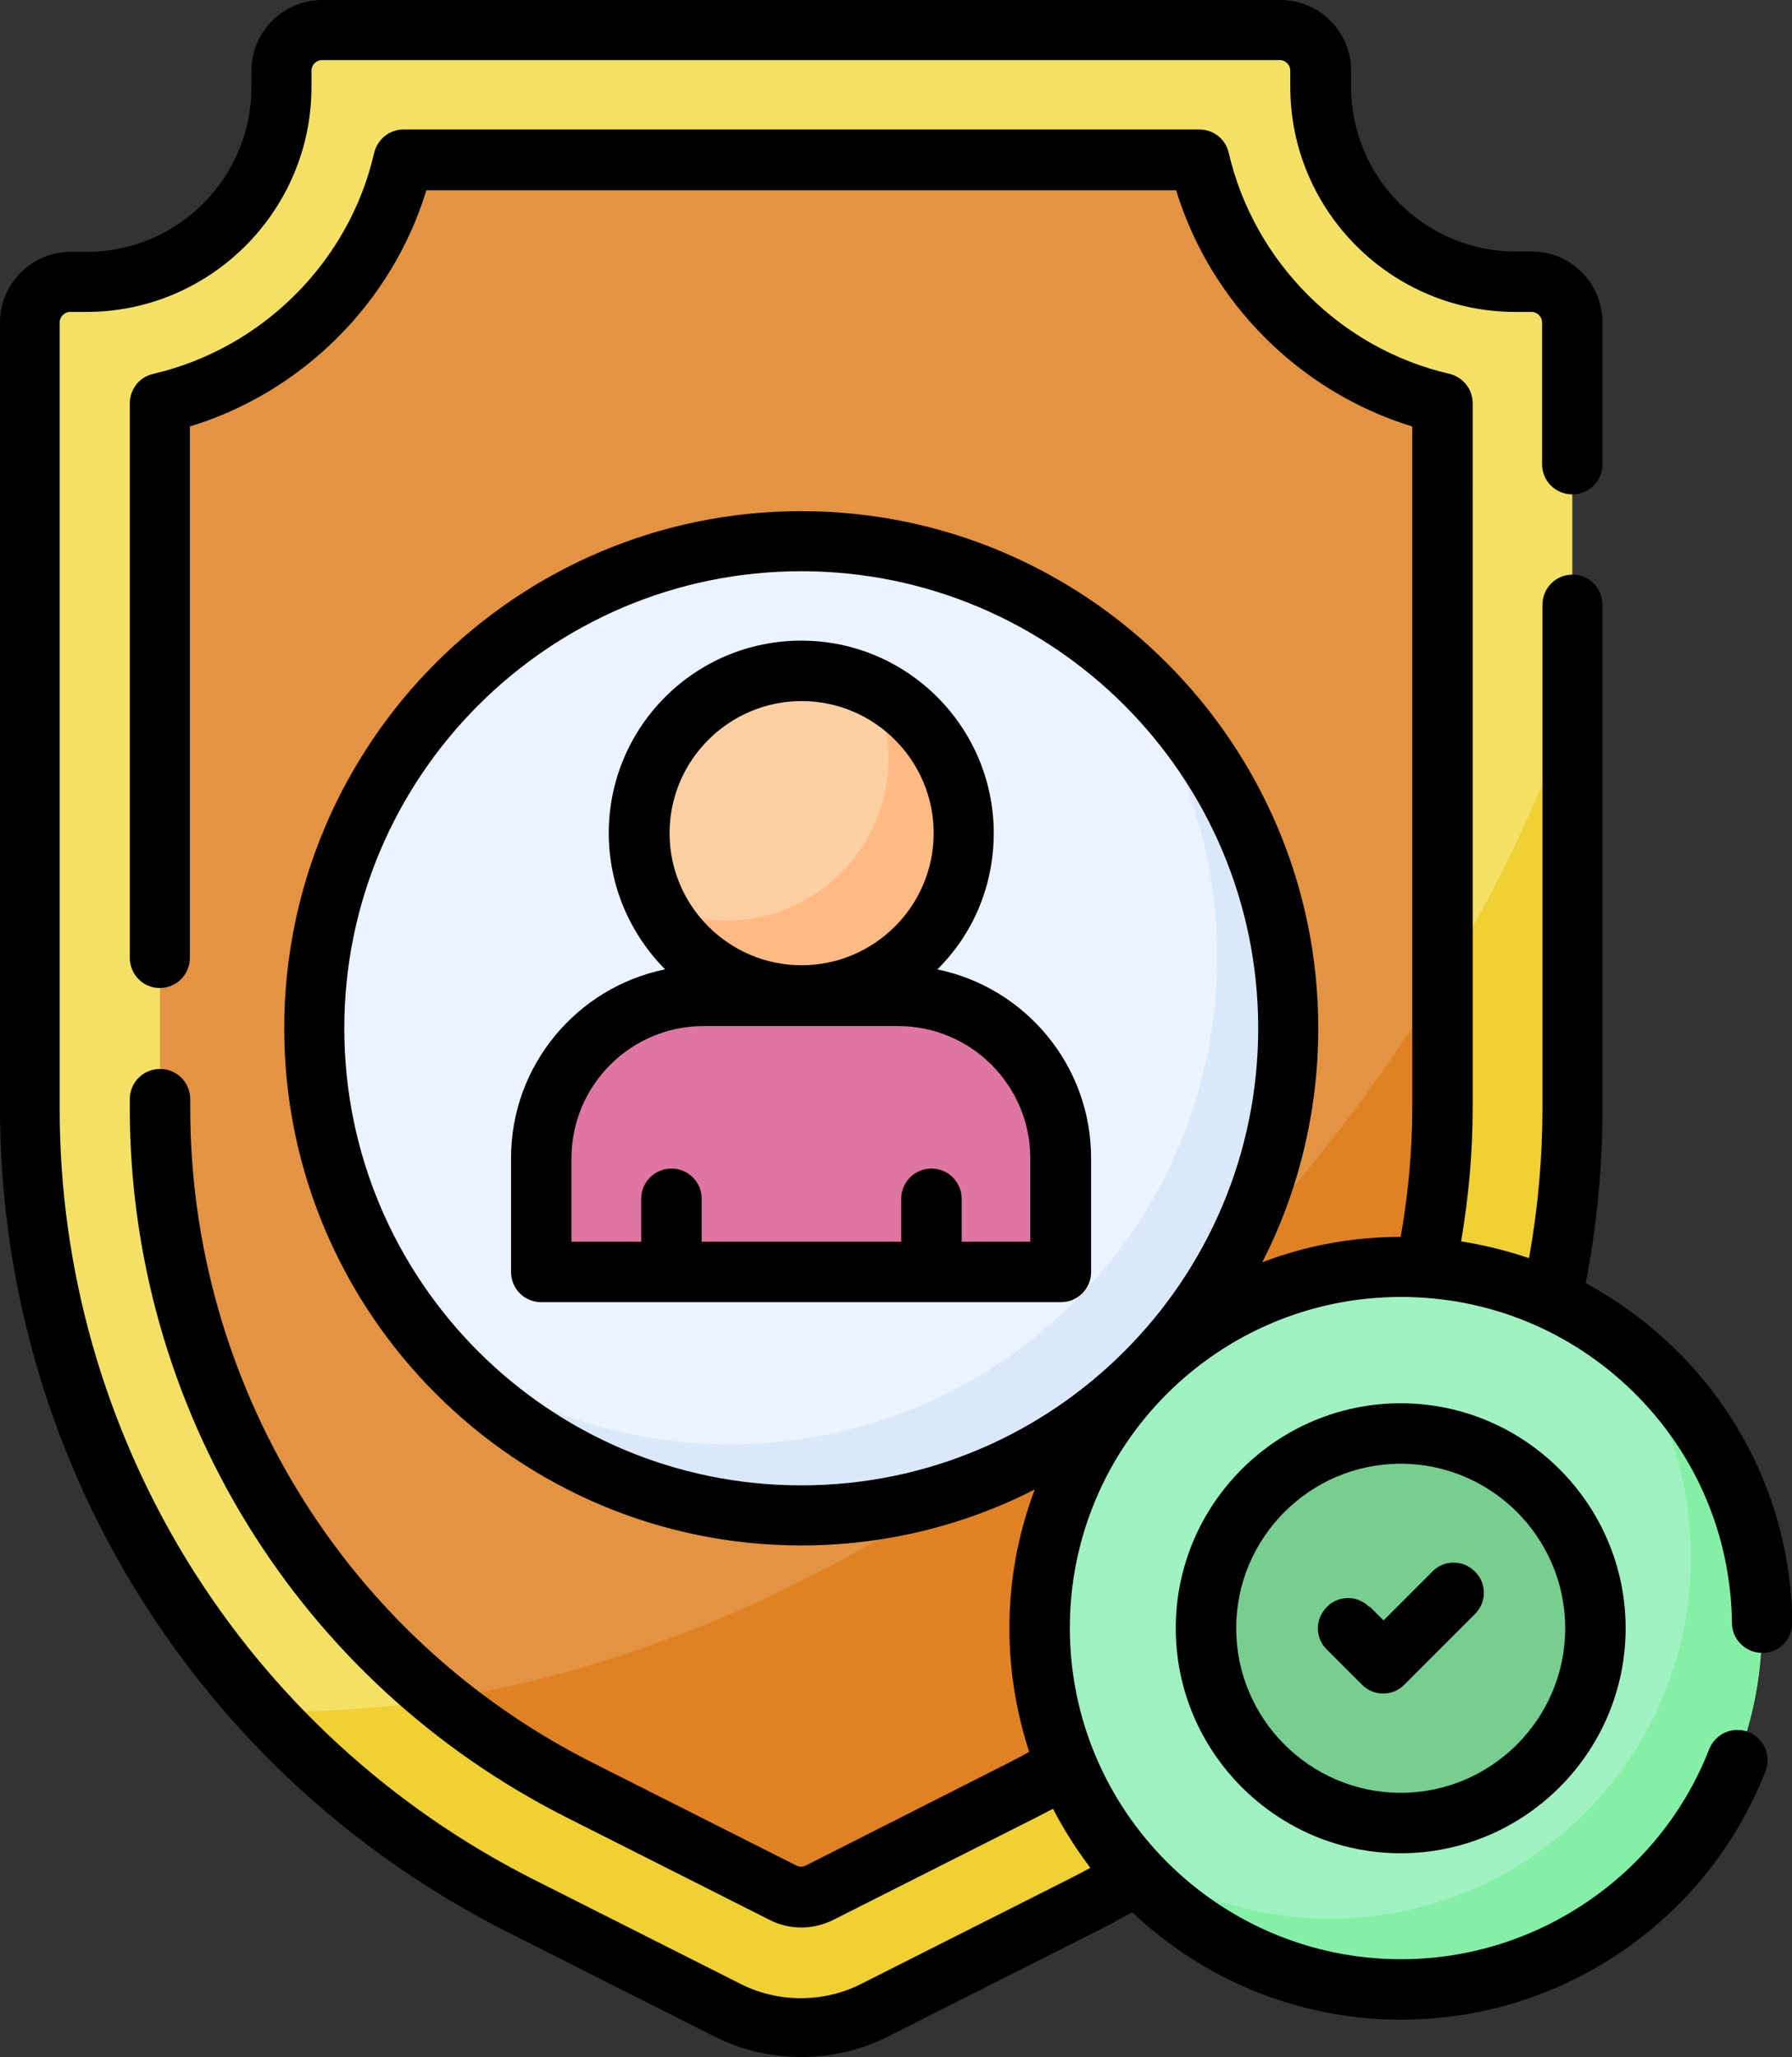
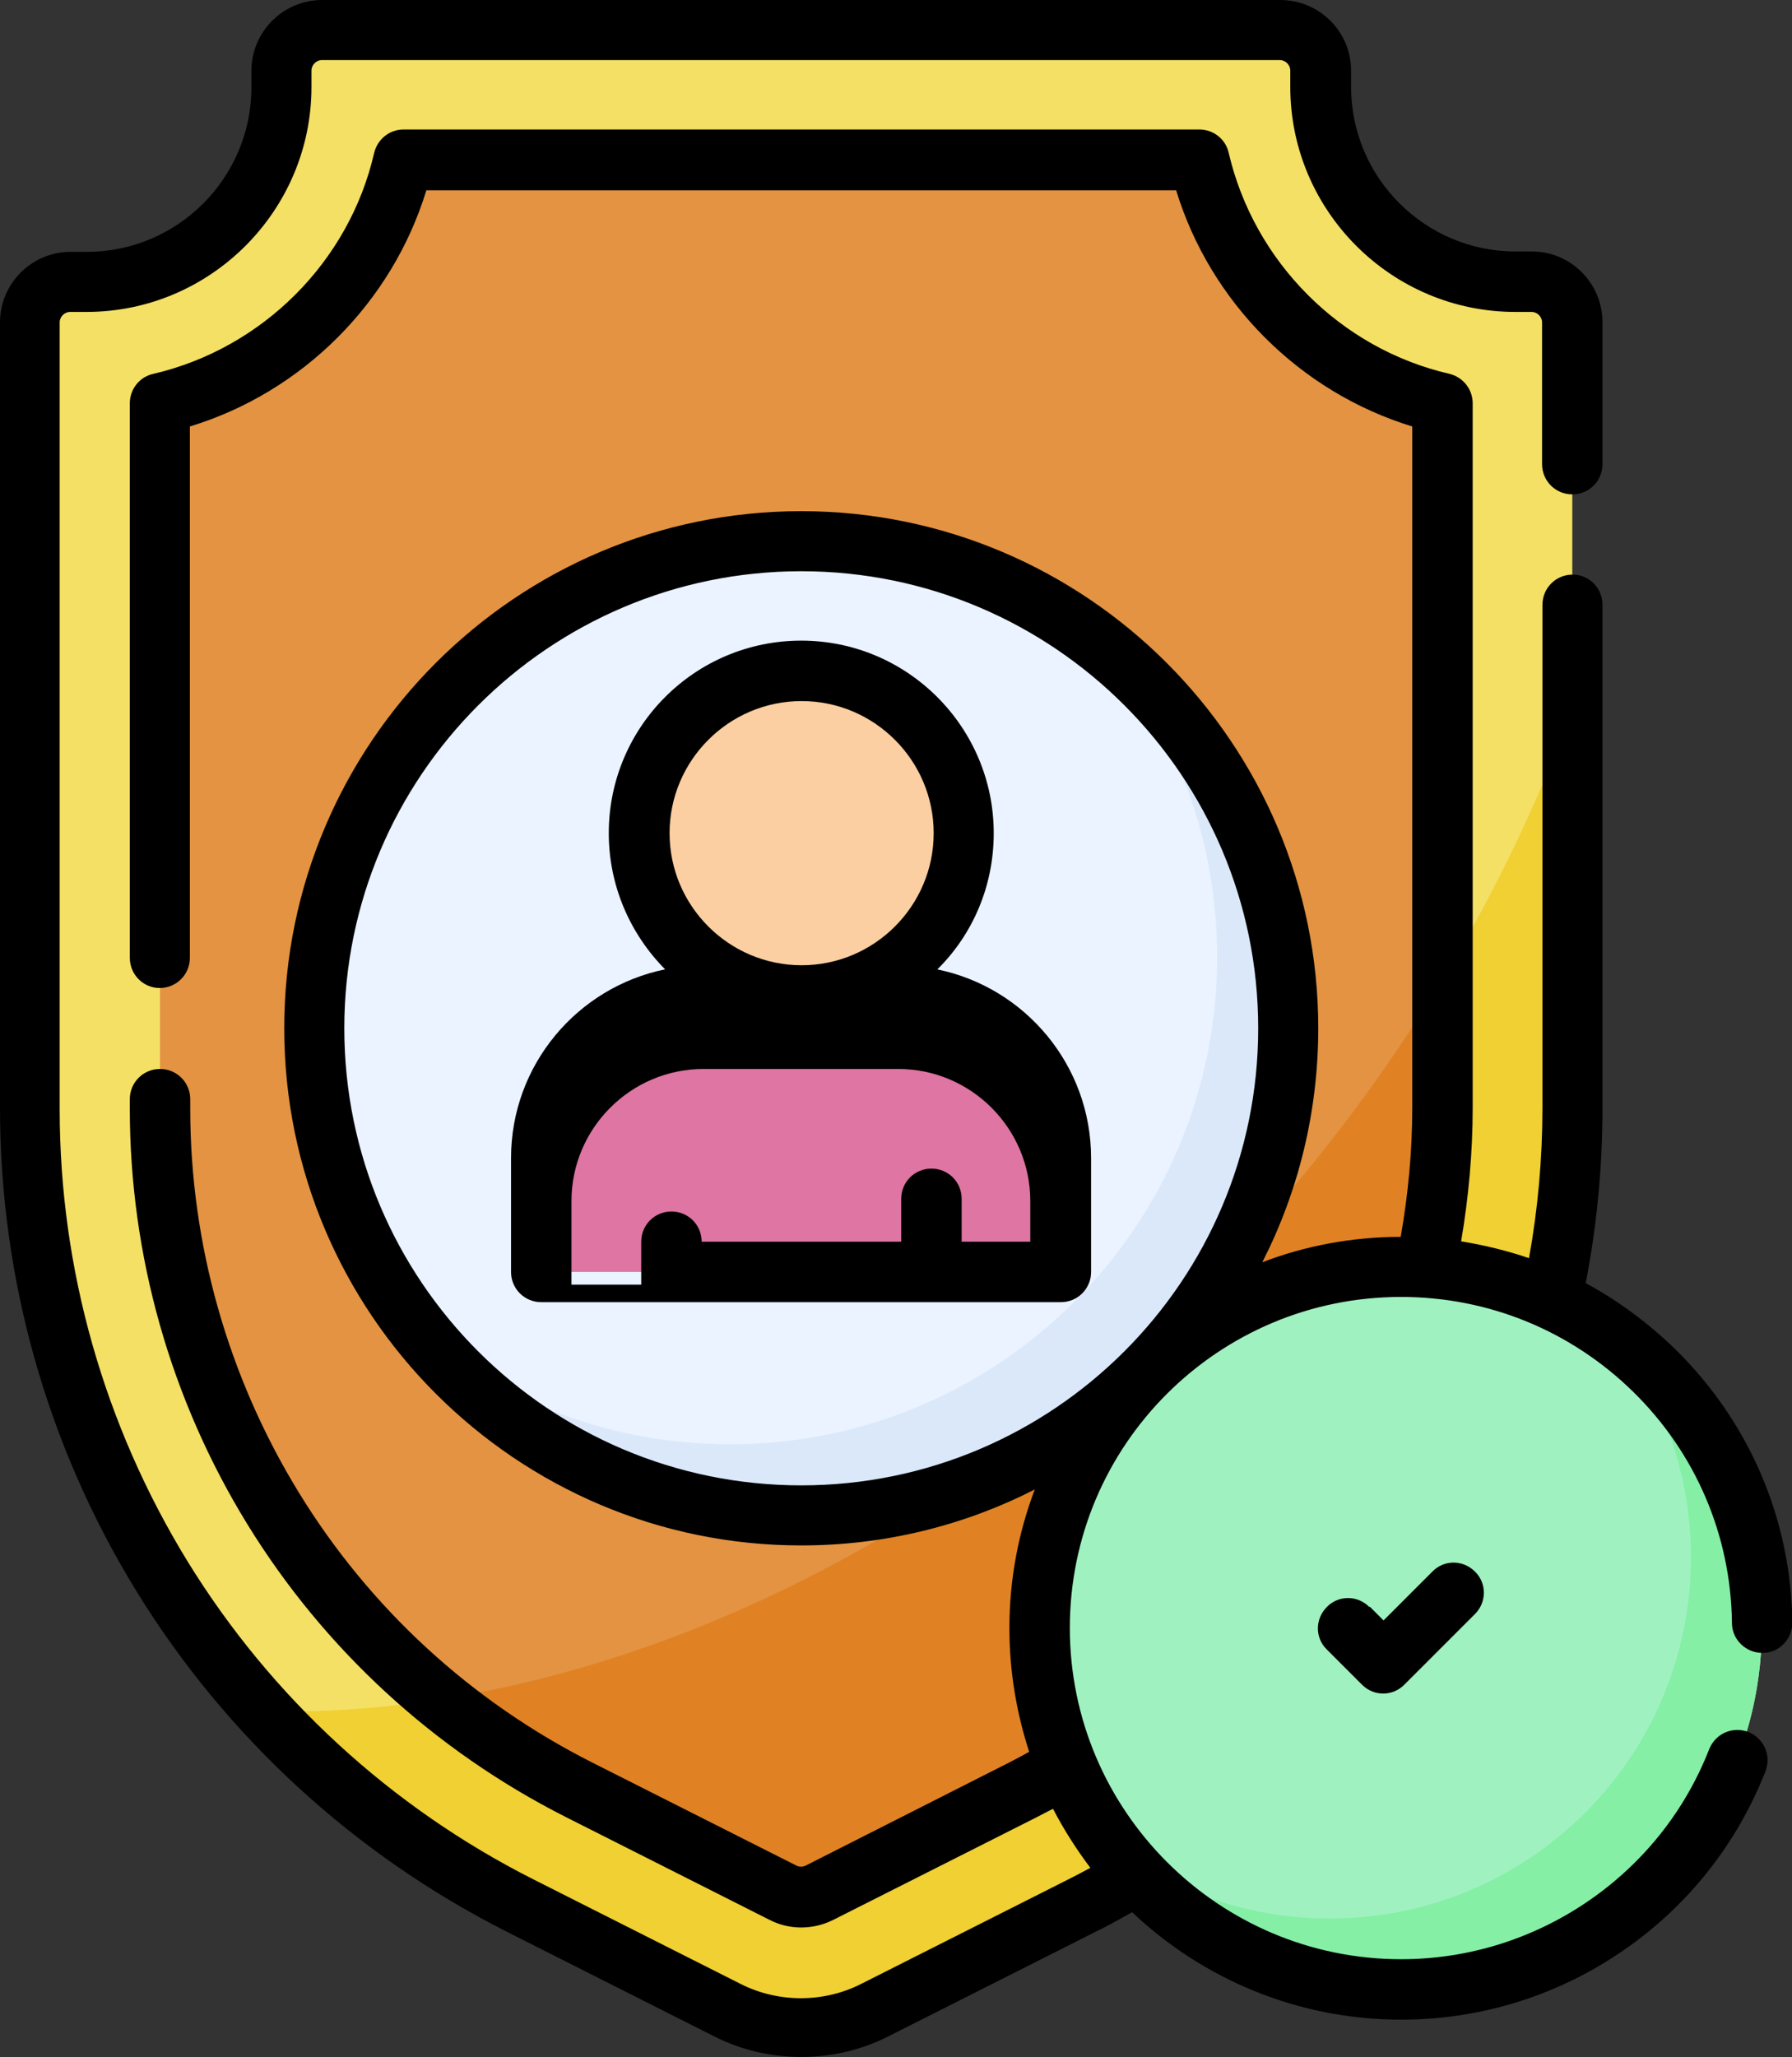
<svg xmlns="http://www.w3.org/2000/svg" id="Layer_2" data-name="Layer 2" viewBox="0 0 48.04 55.14">
  <rect x="0" y="0" width="48.04" height="55.14" fill="#333333" stroke="none" />
  <defs>
    <style>
      .cls-1 {
        fill: #eaf3ff;
      }

      .cls-2 {
        fill: #f4e065;
      }

      .cls-3 {
        fill: #ffba83;
      }

      .cls-4 {
        fill: #f0d032;
      }

      .cls-5 {
        fill: #fbcfa1;
      }

      .cls-6 {
        fill: #9ff2c0;
      }

      .cls-7 {
        fill: #e08223;
      }

      .cls-8 {
        fill: #dae8fa;
      }

      .cls-9 {
        fill: #e39342;
      }

      .cls-10 {
        fill: #de75a2;
      }

      .cls-11 {
        fill: #85efa6;
      }

      .cls-12 {
        fill: #77ce8f;
      }
    </style>
  </defs>
  <g id="Advantages">
    <g>
      <path class="cls-2" d="M23.44,53.87l5.57-2.81c8.06-4.07,13.14-12.33,13.14-21.36V8.64c0-.6-.48-1.09-1.08-1.09h-.44c-2.88,0-5.22-2.34-5.22-5.22v-.44c0-.6-.49-1.09-1.09-1.09H8.64c-.6,0-1.09,.49-1.09,1.09v.44c0,2.88-2.34,5.22-5.22,5.22h-.44c-.6,0-1.09,.49-1.09,1.09V29.69c0,9.03,5.08,17.29,13.14,21.36l5.57,2.81c1.23,.62,2.69,.62,3.93,0h0Z" />
      <path class="cls-4" d="M34.72,31.76c-7.78,9.29-18.31,14.3-27.61,14.11,1.92,2.09,4.22,3.86,6.84,5.18l5.57,2.81c1.23,.62,2.69,.62,3.92,0l5.57-2.81c8.06-4.07,13.14-12.33,13.14-21.36v-10.7c-1.59,4.4-4.08,8.77-7.43,12.77Z" />
      <path class="cls-9" d="M15.52,47.95c-3.38-1.71-6.21-4.31-8.2-7.54s-3.03-6.93-3.03-10.72V10.81c3.23-.75,5.78-3.29,6.53-6.52h21.33c.75,3.23,3.29,5.78,6.52,6.52V29.69c0,3.79-1.05,7.49-3.04,10.72s-4.82,5.83-8.2,7.54l-5.47,2.76c-.31,.16-.67,.16-.98,0l-5.47-2.76Z" />
      <path class="cls-7" d="M34.72,31.76c-6.49,7.75-14.89,12.52-22.9,13.78,1.14,.93,2.38,1.74,3.7,2.41l5.47,2.76c.31,.16,.67,.16,.98,0l5.47-2.76c3.38-1.71,6.21-4.31,8.2-7.54,1.98-3.22,3.03-6.93,3.03-10.72v-3.45c-1.14,1.89-2.46,3.74-3.95,5.52h0Z" />
      <g>
        <circle class="cls-1" cx="21.48" cy="27.56" r="13.06" />
        <path class="cls-8" d="M29.71,17.42c1.83,2.25,2.92,5.11,2.92,8.23,0,7.21-5.84,13.06-13.06,13.06-3.12,0-5.98-1.1-8.23-2.92,2.39,2.94,6.04,4.83,10.13,4.83,7.21,0,13.06-5.84,13.06-13.06,0-4.09-1.88-7.74-4.83-10.13Z" />
        <g>
          <circle class="cls-5" cx="21.48" cy="22.34" r="4.35" />
-           <path class="cls-3" d="M23.38,18.42c.28,.57,.44,1.22,.44,1.9,0,2.4-1.95,4.35-4.35,4.35-.68,0-1.33-.16-1.9-.44,.71,1.45,2.2,2.45,3.91,2.45,2.4,0,4.35-1.95,4.35-4.35,0-1.72-1-3.21-2.45-3.91h0Z" />
          <path class="cls-10" d="M28.45,34.09H14.52v-3.05c0-2.4,1.95-4.35,4.35-4.35h5.22c2.4,0,4.35,1.95,4.35,4.35v3.05Z" />
        </g>
      </g>
      <g>
        <g>
          <circle class="cls-6" cx="37.55" cy="43.64" r="9.68" />
          <path class="cls-11" d="M43.38,35.91c1.22,1.62,1.95,3.64,1.95,5.83,0,5.35-4.34,9.68-9.68,9.68-2.19,0-4.21-.73-5.83-1.95,1.77,2.34,4.57,3.85,7.73,3.85,5.35,0,9.68-4.34,9.68-9.68,0-3.16-1.51-5.96-3.85-7.73Z" />
        </g>
-         <circle class="cls-12" cx="37.55" cy="43.64" r="5.22" />
      </g>
      <g>
-         <path d="M25.13,25.98c.94-.93,1.51-2.22,1.51-3.65,0-2.84-2.31-5.16-5.16-5.16s-5.16,2.31-5.16,5.16c0,1.42,.58,2.71,1.51,3.65-2.35,.48-4.13,2.56-4.13,5.06v3.05c0,.45,.36,.81,.81,.81h13.93c.45,0,.81-.36,.81-.81v-3.05c0-2.49-1.77-4.58-4.13-5.06h0Zm-3.64-7.19c1.95,0,3.54,1.59,3.54,3.54s-1.59,3.54-3.54,3.54-3.54-1.59-3.54-3.54,1.59-3.54,3.54-3.54h0Zm6.16,14.49h-1.87v-1.15c0-.45-.36-.81-.81-.81s-.81,.36-.81,.81v1.15h-5.35v-1.15c0-.45-.36-.81-.81-.81s-.81,.36-.81,.81v1.15h-1.87v-2.24c0-1.95,1.59-3.54,3.54-3.54h5.22c1.95,0,3.54,1.59,3.54,3.54v2.24h0Z" />
+         <path d="M25.13,25.98c.94-.93,1.51-2.22,1.51-3.65,0-2.84-2.31-5.16-5.16-5.16s-5.16,2.31-5.16,5.16c0,1.42,.58,2.71,1.51,3.65-2.35,.48-4.13,2.56-4.13,5.06v3.05c0,.45,.36,.81,.81,.81h13.93c.45,0,.81-.36,.81-.81v-3.05c0-2.49-1.77-4.58-4.13-5.06h0Zm-3.64-7.19c1.95,0,3.54,1.59,3.54,3.54s-1.59,3.54-3.54,3.54-3.54-1.59-3.54-3.54,1.59-3.54,3.54-3.54h0Zm6.16,14.49h-1.87v-1.15c0-.45-.36-.81-.81-.81s-.81,.36-.81,.81v1.15h-5.35c0-.45-.36-.81-.81-.81s-.81,.36-.81,.81v1.15h-1.87v-2.24c0-1.95,1.59-3.54,3.54-3.54h5.22c1.95,0,3.54,1.59,3.54,3.54v2.24h0Z" />
        <path d="M46.43,43.5c0,.44,.37,.8,.81,.8,0,0,0,0,.01,0,.45,0,.8-.37,.8-.82-.04-2.77-1.15-5.36-3.13-7.31-.73-.71-1.54-1.31-2.41-1.78,.3-1.55,.45-3.12,.45-4.7v-13.48c0-.45-.36-.81-.8-.81h0c-.45,0-.81,.36-.81,.81v13.48c0,1.35-.12,2.7-.36,4.03-.59-.2-1.2-.35-1.82-.45,.2-1.18,.31-2.38,.31-3.58V10.81c0-.38-.26-.7-.62-.79-2.92-.67-5.24-3-5.92-5.92-.08-.37-.41-.63-.79-.63H10.82c-.38,0-.7,.26-.79,.63-.67,2.92-3,5.24-5.92,5.92-.37,.08-.63,.41-.63,.79v14.86c0,.45,.36,.81,.8,.81h0c.45,0,.81-.36,.81-.81V11.43c3.02-.92,5.42-3.32,6.34-6.33H31.53c.92,3.01,3.32,5.41,6.33,6.33V29.69c0,1.16-.11,2.32-.31,3.46-1.31,0-2.56,.24-3.71,.68,.96-1.88,1.5-4.02,1.5-6.27,0-7.64-6.22-13.86-13.86-13.86s-13.86,6.22-13.86,13.86,6.22,13.86,13.86,13.86c2.25,0,4.38-.54,6.26-1.5-.44,1.16-.68,2.41-.68,3.72,0,1.15,.19,2.27,.53,3.31-.17,.1-.35,.19-.52,.28l-5.47,2.77c-.08,.04-.17,.04-.25,0l-5.47-2.76c-3.25-1.64-5.97-4.14-7.87-7.24-1.9-3.1-2.91-6.66-2.91-10.29v-.25c0-.45-.36-.81-.81-.81s-.81,.36-.81,.81v.25c0,3.93,1.09,7.79,3.15,11.14,2.06,3.35,5.01,6.06,8.52,7.84l5.47,2.76c.27,.14,.56,.21,.86,.21,.29,0,.59-.07,.85-.2l5.47-2.76c.14-.07,.28-.15,.43-.22,.29,.56,.63,1.09,1,1.58-.2,.11-.39,.21-.59,.31l-5.57,2.81c-1,.5-2.2,.5-3.2,0l-5.57-2.81c-3.82-1.93-7.03-4.88-9.27-8.52-2.24-3.65-3.43-7.84-3.43-12.12V8.64c0-.15,.13-.28,.28-.28h.44c3.32,0,6.03-2.71,6.03-6.03v-.44c0-.15,.13-.28,.28-.28h25.68c.15,0,.28,.13,.28,.28v.44c0,3.32,2.71,6.03,6.03,6.03h.44c.15,0,.28,.13,.28,.28v3.8c0,.45,.36,.81,.81,.81h0c.45,0,.81-.36,.81-.81v-3.8c0-1.05-.85-1.9-1.89-1.9h-.44c-2.43,0-4.41-1.98-4.41-4.41v-.44c0-1.04-.85-1.89-1.9-1.89H8.64c-1.05,0-1.9,.85-1.9,1.9v.44c0,2.43-1.98,4.41-4.41,4.41h-.44C.85,6.75,0,7.6,0,8.64V29.69c0,4.58,1.26,9.06,3.66,12.96,2.4,3.9,5.83,7.05,9.92,9.12l5.57,2.81c.73,.37,1.53,.55,2.33,.55s1.6-.18,2.33-.55l5.57-2.81c.33-.16,.65-.34,.97-.52,1.88,1.78,4.42,2.88,7.21,2.88,2.15,0,4.22-.65,5.98-1.87,1.72-1.19,3.03-2.85,3.79-4.79,.16-.42-.04-.88-.46-1.05-.42-.16-.88,.04-1.05,.46-.64,1.64-1.75,3.04-3.21,4.05-1.49,1.03-3.24,1.58-5.05,1.58-4.89,0-8.88-3.98-8.88-8.88s3.98-8.87,8.88-8.87c2.35,0,4.56,.91,6.23,2.55,1.67,1.64,2.61,3.84,2.64,6.18h0ZM9.23,27.56c0-6.75,5.49-12.25,12.25-12.25s12.25,5.49,12.25,12.25-5.49,12.25-12.25,12.25-12.25-5.49-12.25-12.25h0Z" />
        <path d="M36.71,43.07c-.32-.32-.83-.32-1.14,0-.32,.32-.32,.83,0,1.14l.94,.94c.16,.16,.36,.24,.57,.24s.41-.08,.57-.24l1.89-1.89c.32-.32,.32-.83,0-1.14-.32-.32-.83-.32-1.14,0l-1.31,1.31-.37-.37Z" />
-         <path d="M31.52,43.64c0,3.32,2.71,6.03,6.03,6.03s6.03-2.71,6.03-6.03-2.71-6.03-6.03-6.03-6.03,2.7-6.03,6.03Zm10.44,0c0,2.43-1.98,4.41-4.41,4.41s-4.41-1.98-4.41-4.41,1.98-4.41,4.41-4.41,4.41,1.98,4.41,4.41Z" />
      </g>
    </g>
  </g>
</svg>